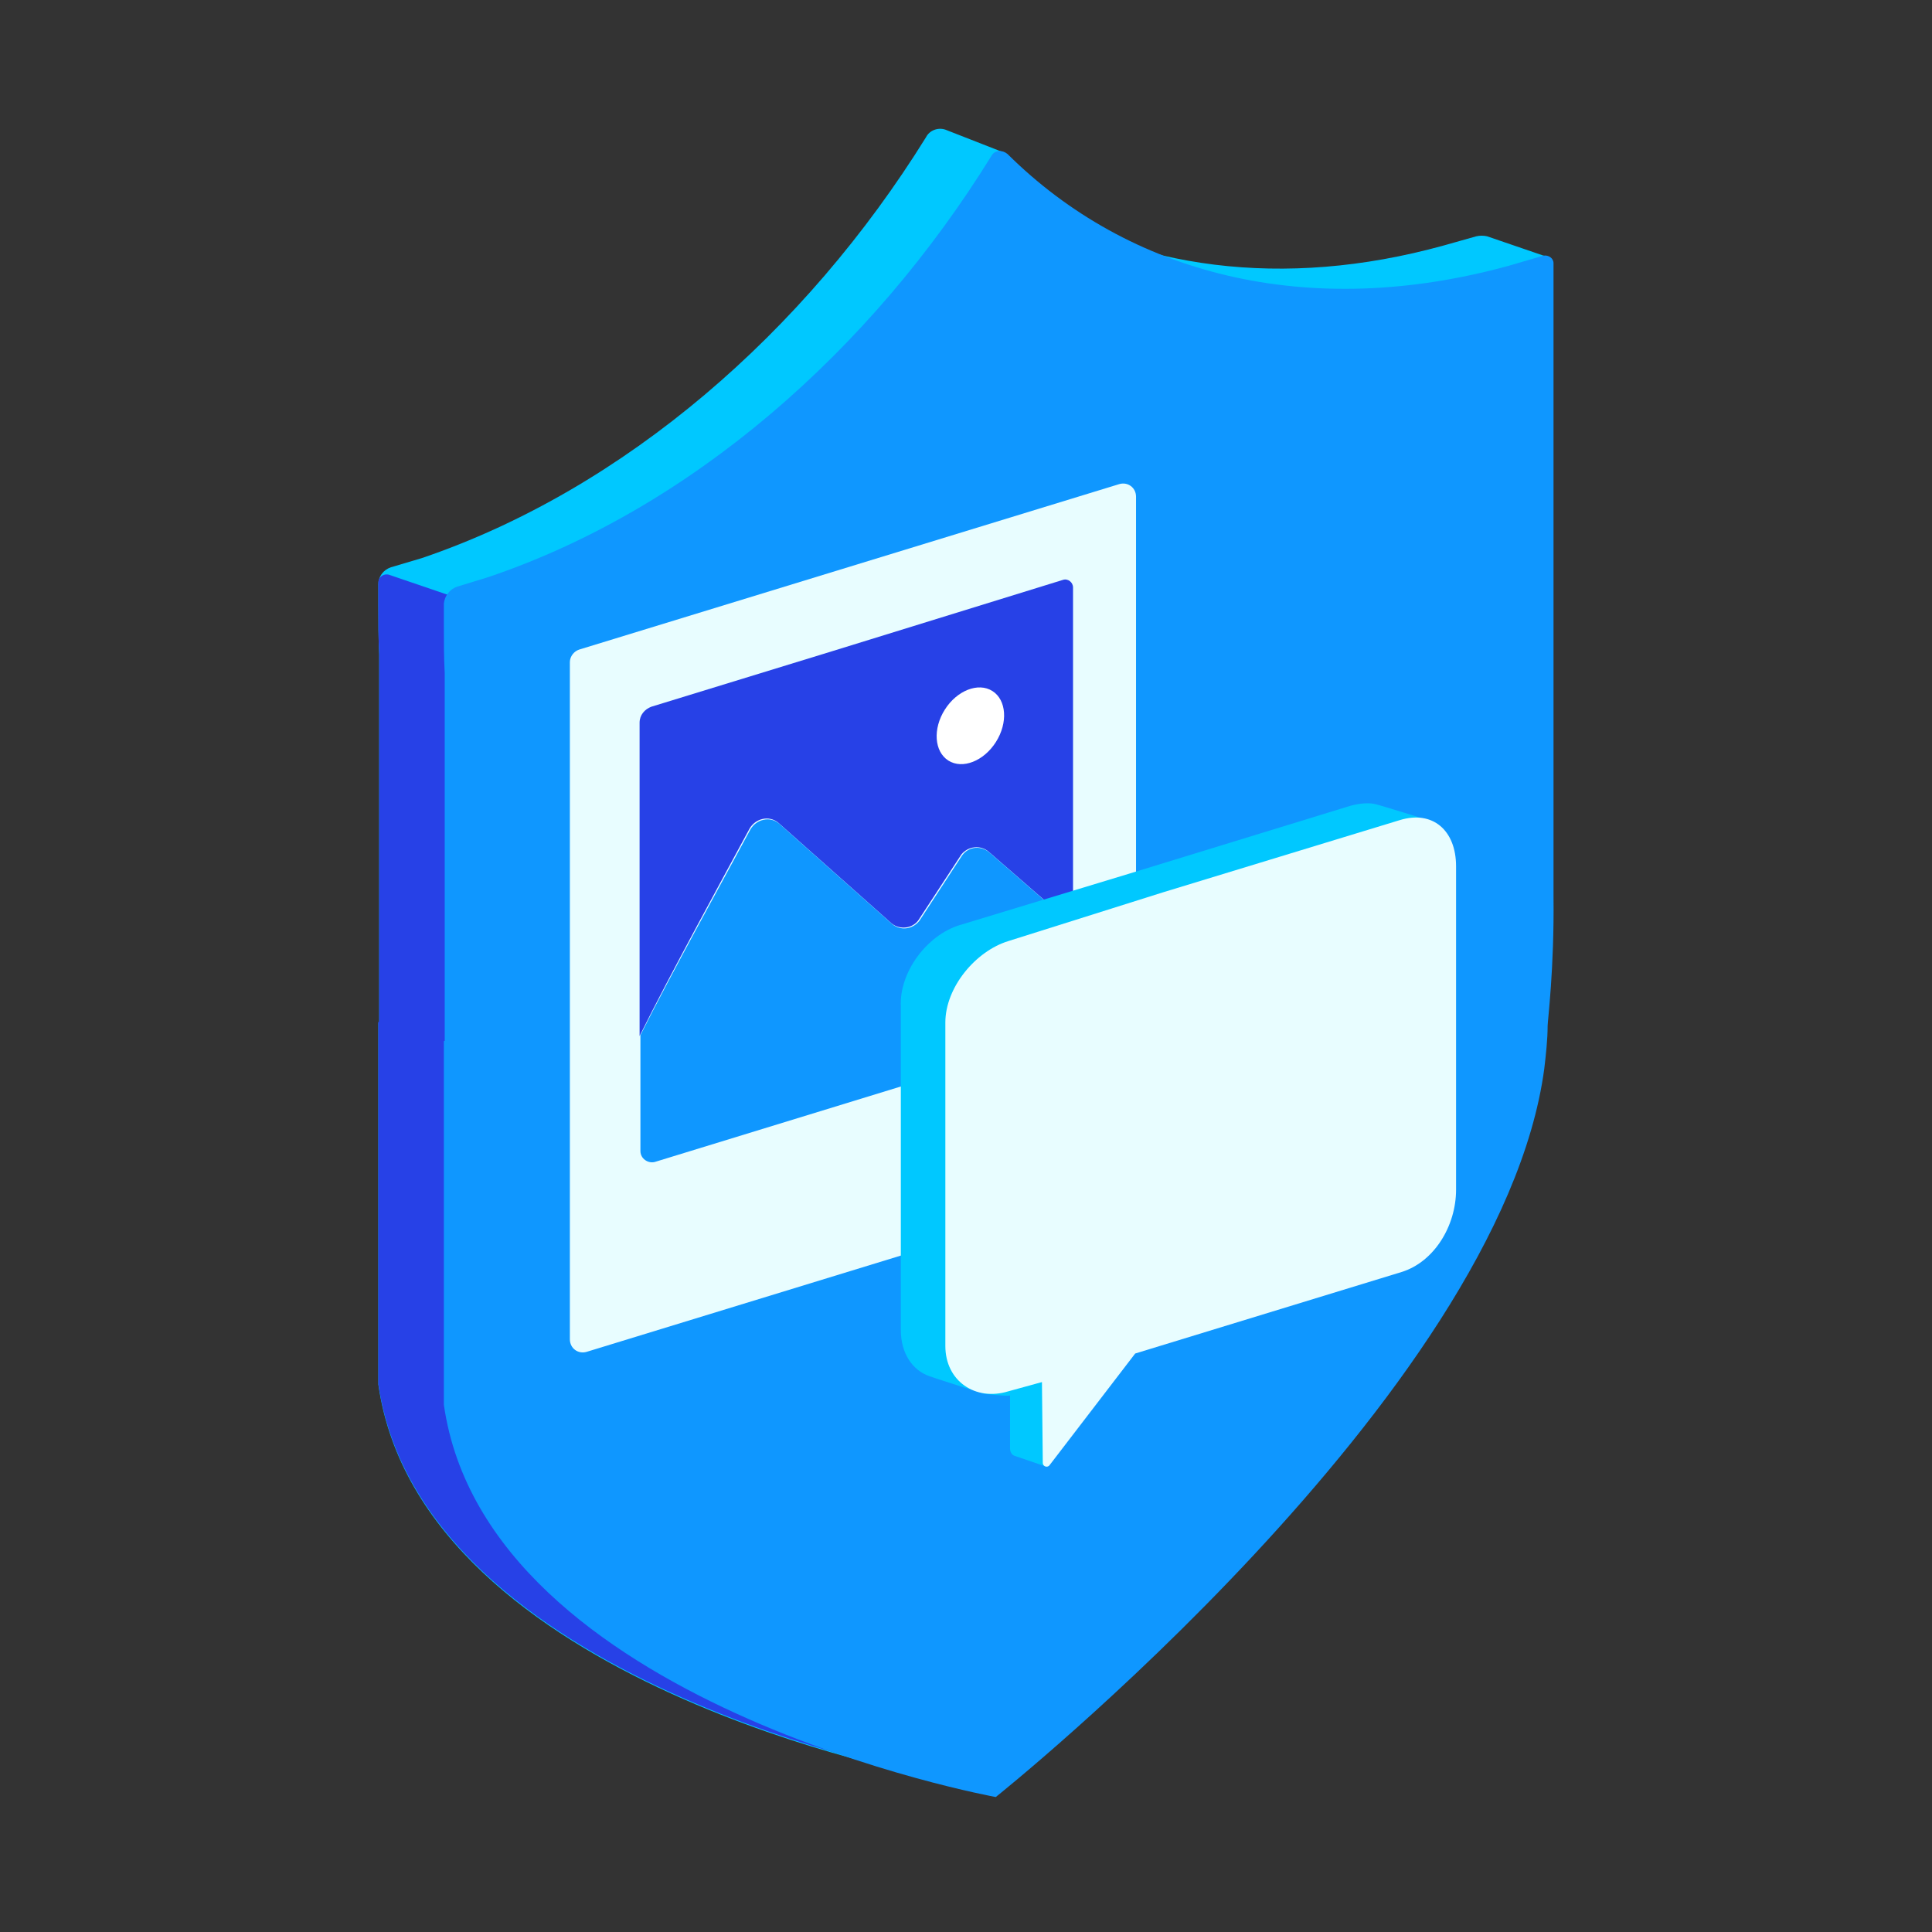
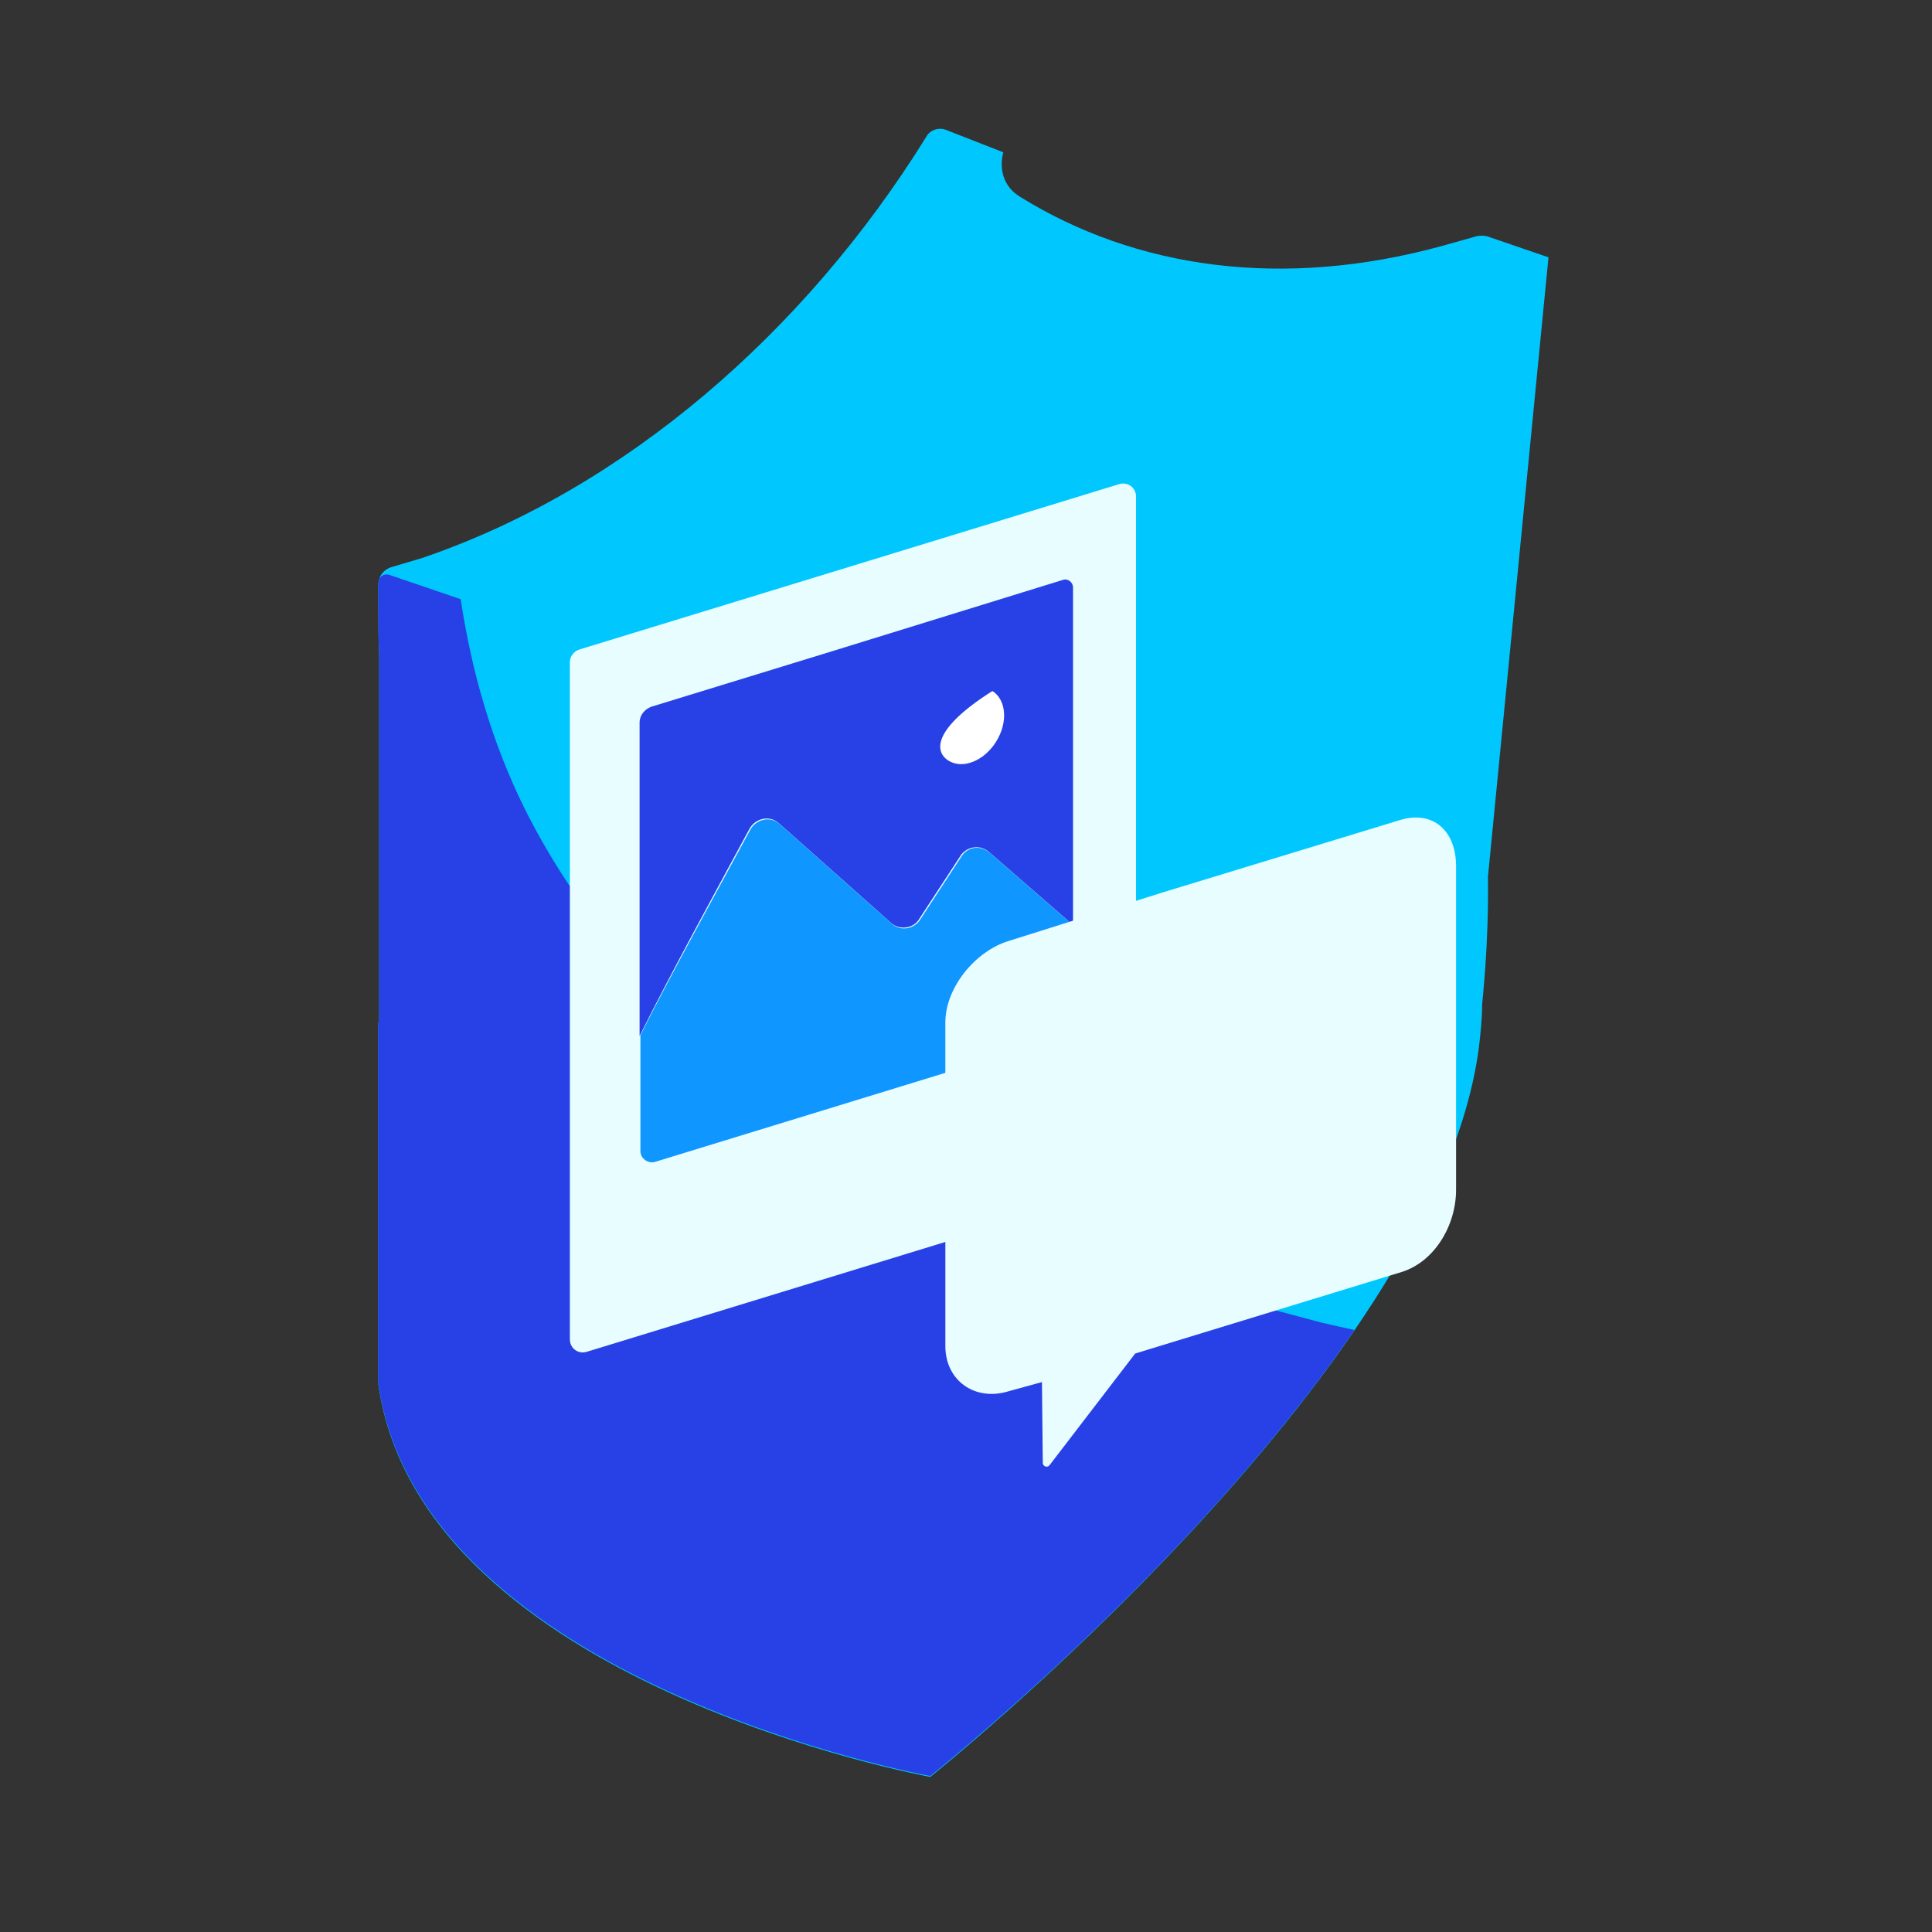
<svg xmlns="http://www.w3.org/2000/svg" width="240" height="240" viewBox="0 0 240 240" fill="none">
  <rect x="0" y="0" width="240" height="240" fill="#333333" stroke="none" />
  <path d="M184.739 29.356C184.322 29.252 183.8 29.252 183.383 29.356L179.313 30.504C159.278 36.034 141.017 33.321 126.722 24.452C123.487 22.469 124.635 18.921 124.635 18.921L117.435 16.104C116.496 15.791 115.452 16.208 115.035 17.043C100.009 41.252 77.574 60.765 52.426 69.321L48.565 70.469C47.626 70.782 47 71.617 47 72.556C47 73.495 47 74.33 47 75.269C47 77.356 47 79.339 47.104 81.321V127.026H47V172C52.322 209.252 115.557 220.73 115.557 220.73C115.557 220.73 178.27 170.747 183.696 130.26C183.904 128.487 184.113 126.608 184.113 124.939C184.113 124.313 184.948 117.843 184.843 108.869L192.357 31.965L184.739 29.356Z" fill="#00C8FF" />
  <path d="M164.078 164.278C138.2 157.495 111.696 148.834 90.617 131.721C80.078 123.165 71.209 112.521 65.156 100.417C61.087 92.173 58.583 83.408 57.226 74.434L48.356 71.408C47.73 71.2 47 71.617 47 72.347C47 73.287 47 74.226 47 75.165C47 77.252 47 79.234 47.104 81.217V126.921H47V171.895C52.322 209.147 115.557 220.626 115.557 220.626C115.557 220.626 148.009 194.852 168.252 165.217C166.791 164.904 165.435 164.591 164.078 164.278Z" fill="#2741E7" />
-   <path d="M192.983 32.695C192.983 32.069 192.357 31.652 191.73 31.756L187.452 33.008C162.409 39.895 140.183 34.052 125.157 19.13C124.53 18.608 123.591 18.608 123.174 19.339C108.148 43.652 85.713 63.269 60.565 71.721L56.809 72.869C55.87 73.182 55.243 74.017 55.139 74.956C55.139 75.791 55.139 76.73 55.139 77.565C55.139 79.652 55.139 81.634 55.243 83.617V129.321H55.139V174.504C60.461 211.756 123.696 223.234 123.696 223.234C123.696 223.234 186.409 173.252 191.835 132.765C192.043 130.991 192.252 129.113 192.252 127.443C192.252 126.817 193.087 120.347 192.983 111.373V32.695Z" fill="#0F97FF" />
  <path d="M139.974 147.373L72.878 167.93C71.835 168.243 70.791 167.513 70.791 166.365V82.26C70.791 81.53 71.313 80.904 71.939 80.695L139.035 60.139C140.078 59.826 141.122 60.556 141.122 61.704V145.704C141.122 146.539 140.6 147.165 139.974 147.373Z" fill="#E8FDFF" />
  <path d="M93.122 102.921C93.852 101.669 95.522 101.252 96.67 102.191L110.757 114.713C111.8 115.547 113.365 115.339 114.096 114.295L119.417 106.156C120.252 105.113 121.817 104.904 122.861 105.843L133.296 114.921V72.973C133.296 72.347 132.67 71.826 132.043 72.034L103.348 80.904L80.913 87.791C80.078 88.104 79.452 88.834 79.452 89.773V128.695C83.104 121.286 90.2 108.347 93.122 102.921Z" fill="#2741E7" />
  <path d="M119.522 106.26L114.2 114.4C113.365 115.443 111.904 115.652 110.861 114.817L96.774 102.295C95.626 101.356 93.957 101.773 93.226 103.026C90.304 108.452 83.209 121.287 79.556 128.591V142.991C79.556 143.93 80.496 144.556 81.33 144.347L132.357 128.695C132.983 128.487 133.4 127.965 133.4 127.234V125.669V115.026L122.965 105.947C121.922 105.008 120.357 105.113 119.522 106.26Z" fill="#0F97FF" />
-   <path d="M123.718 92.17C125.229 89.785 125.033 86.951 123.28 85.841C121.528 84.73 118.882 85.764 117.371 88.15C115.86 90.536 116.056 93.369 117.808 94.48C119.561 95.59 122.207 94.556 123.718 92.17Z" fill="white" />
-   <path d="M119.209 114.921L140.183 108.556L167.73 100.104C168.878 99.791 170.026 99.686 170.861 99.895C171.383 99.999 177.748 101.982 177.748 101.982L174.617 145.913C174.617 150.4 171.8 154.886 167.73 156.139L134.652 166.26L130.061 182.226L126.096 180.869C125.678 180.765 125.47 180.347 125.47 179.93V173.356C124.948 173.46 122.235 173.147 122.235 173.147C122.235 173.147 115.661 171.06 115.452 170.956C113.365 170.226 111.904 168.139 111.904 165.217V125.043C111.696 120.765 115.139 116.173 119.209 114.921Z" fill="#00C8FF" />
+   <path d="M123.718 92.17C125.229 89.785 125.033 86.951 123.28 85.841C115.86 90.536 116.056 93.369 117.808 94.48C119.561 95.59 122.207 94.556 123.718 92.17Z" fill="white" />
  <path d="M125.261 116.904L144.461 110.852L173.887 101.878C177.957 100.626 180.878 103.13 180.878 107.617V140.695V147.791C180.878 152.278 178.165 156.765 174.096 158.017L141.017 168.139L130.374 182.017C130.165 182.33 129.539 182.226 129.539 181.704L129.435 171.686L125.261 172.834C121.191 174.086 117.435 171.582 117.435 167.199V127.026C117.435 122.643 121.191 118.156 125.261 116.904Z" fill="#E8FDFF" />
</svg>